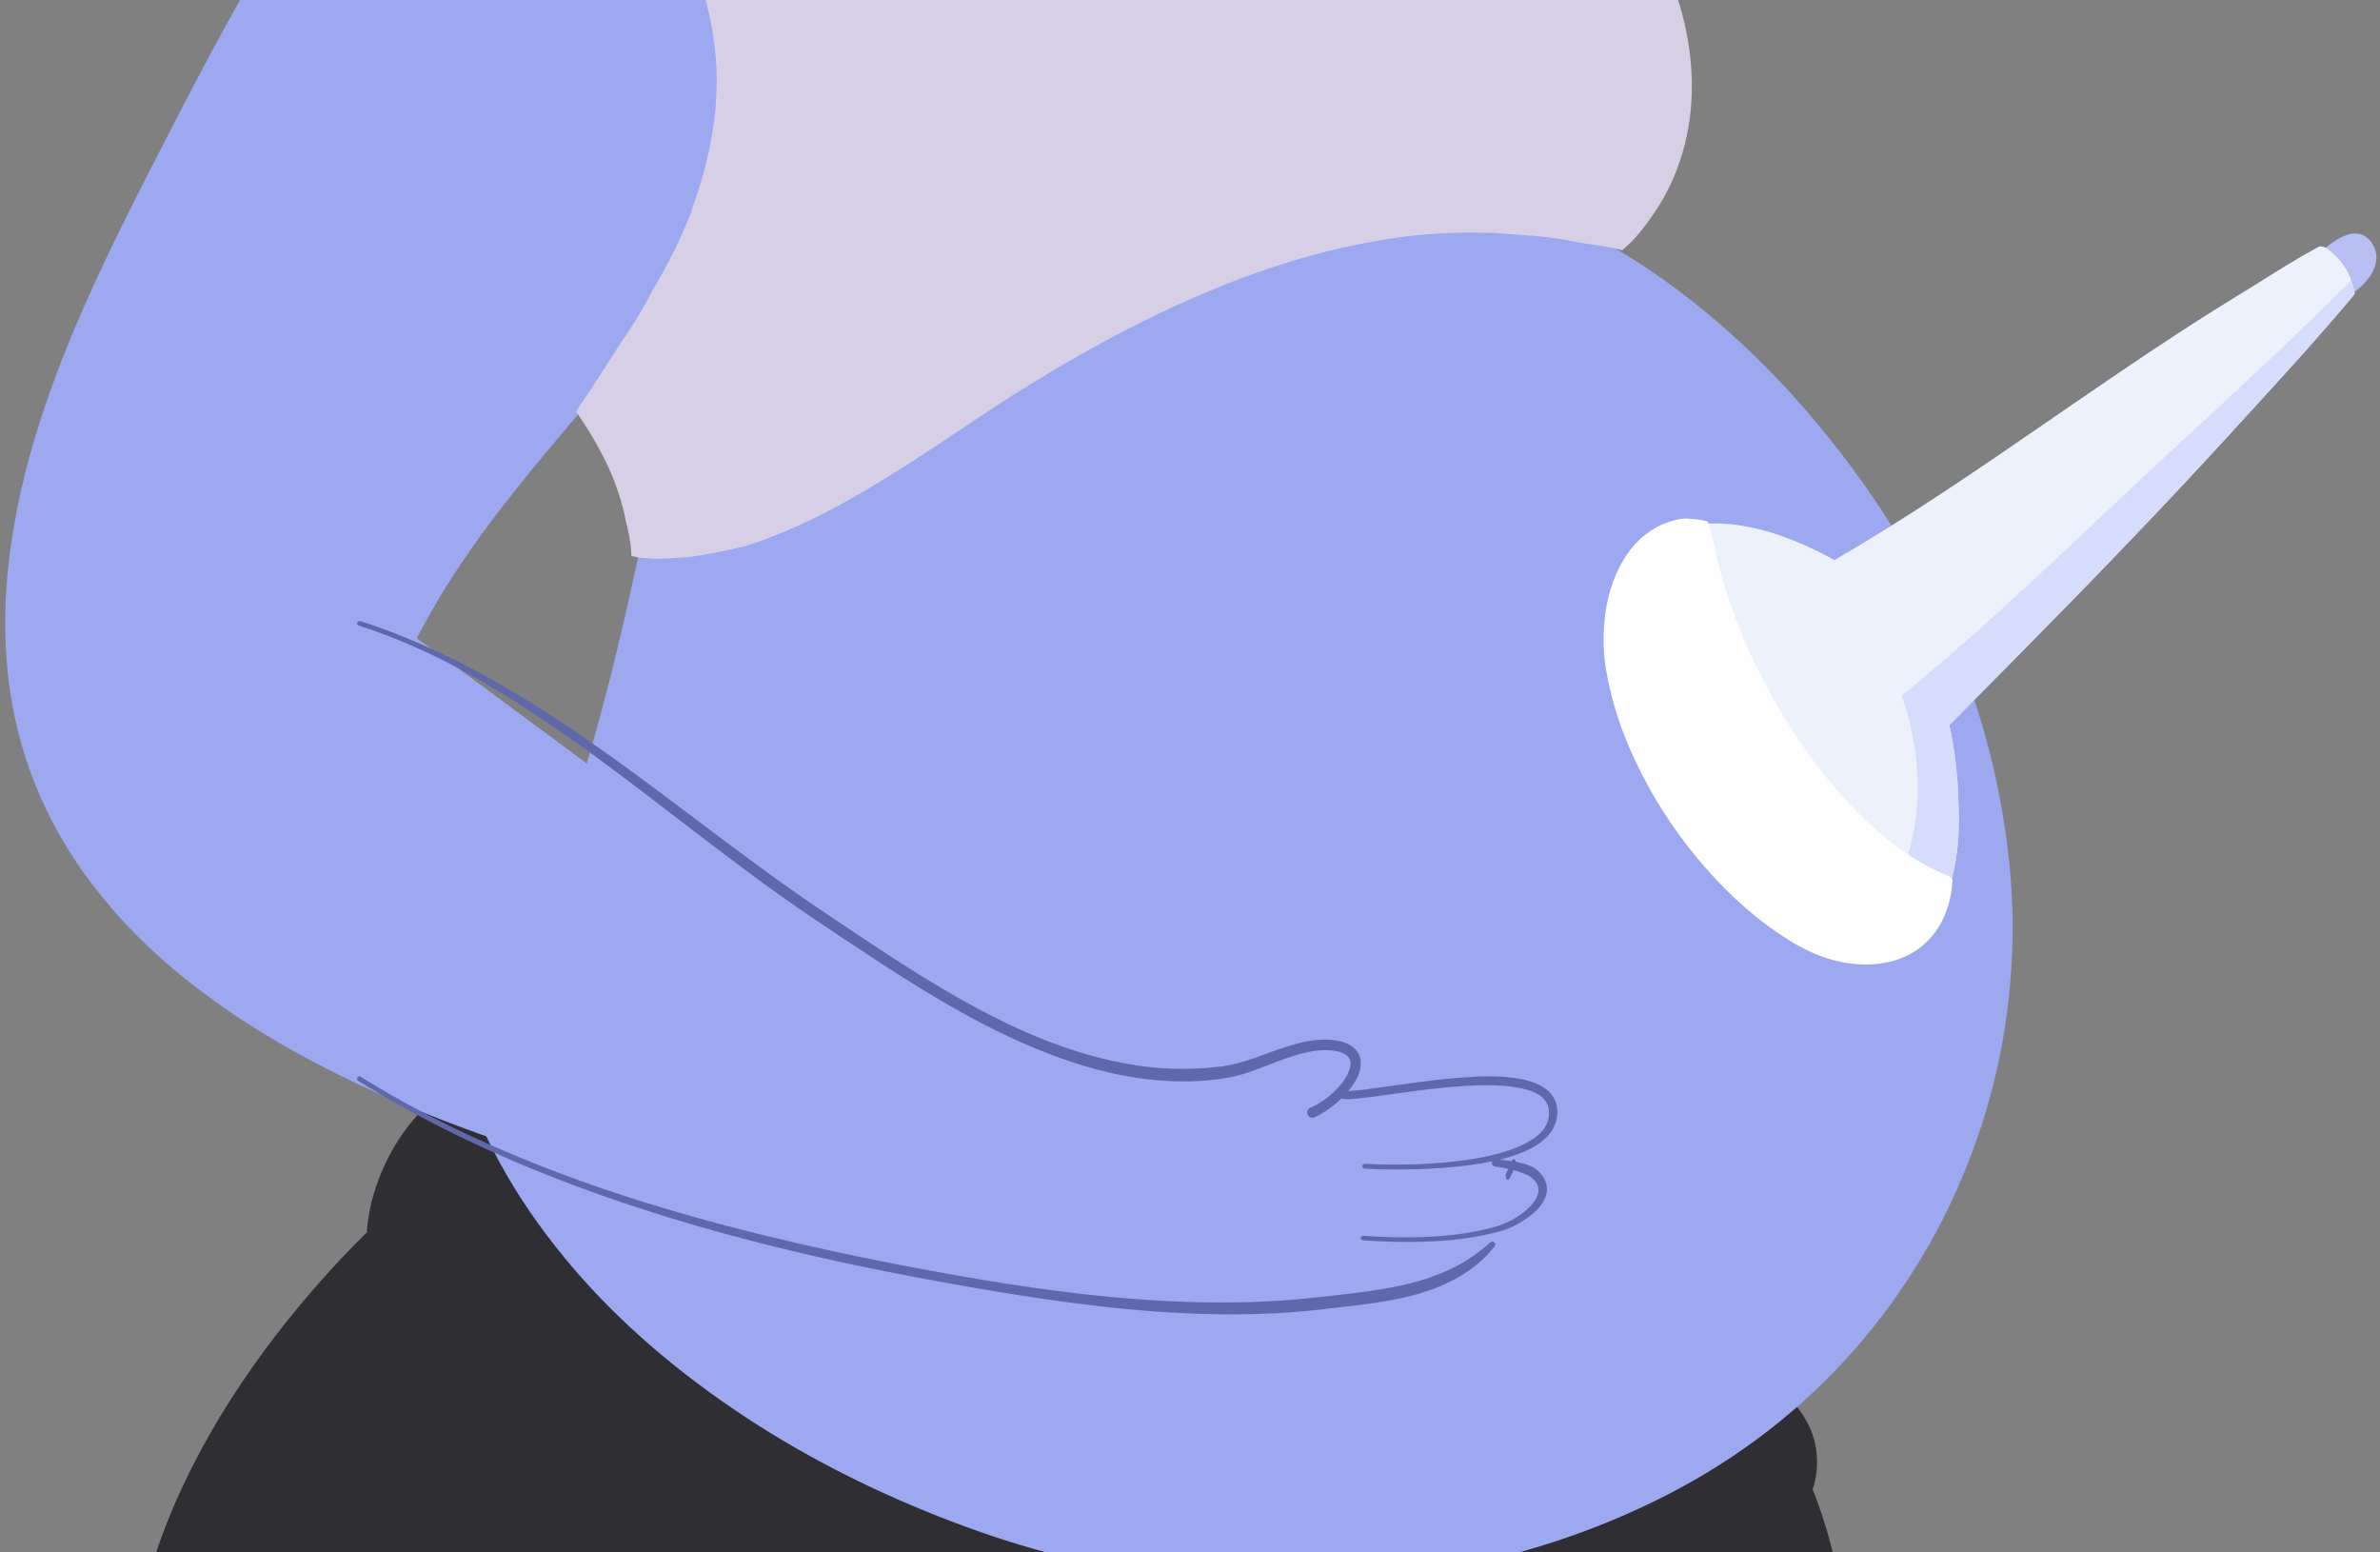
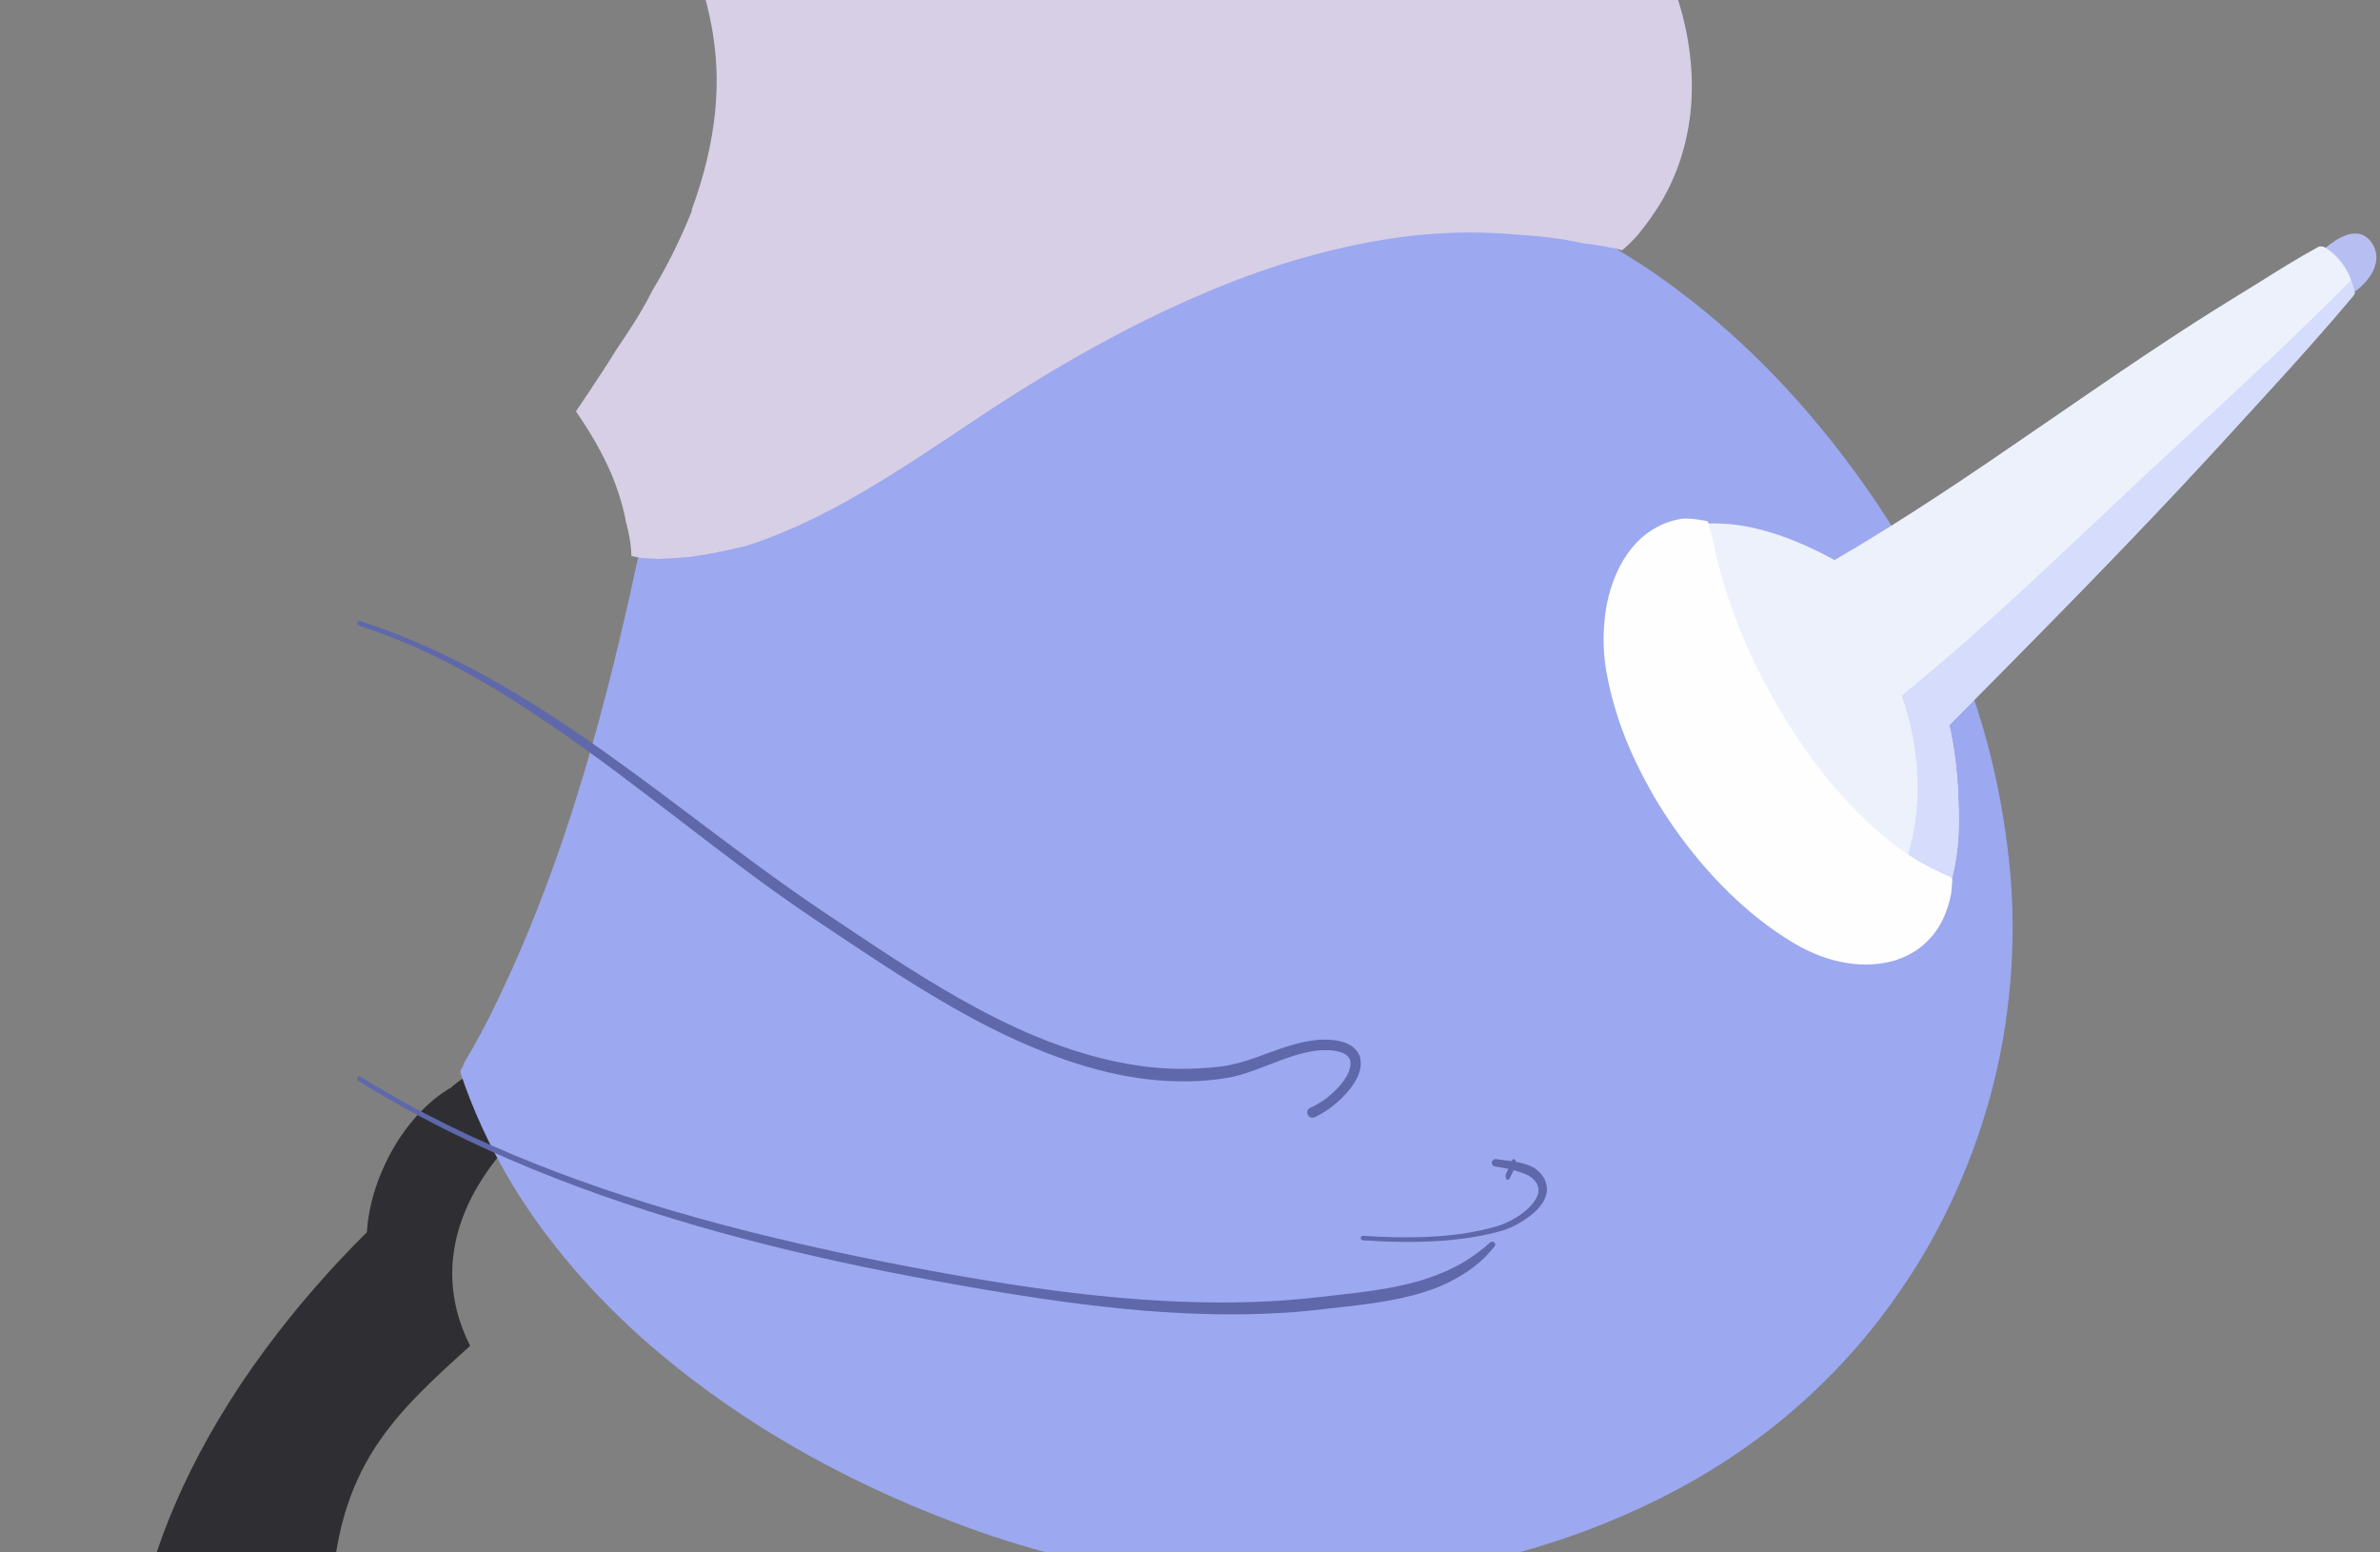
<svg xmlns="http://www.w3.org/2000/svg" width="230" height="150" viewBox="0 0 230 150" fill="none">
  <rect x="0" y="0" width="230" height="150" fill="#808080" stroke="none" />
  <g clip-path="url(#clip0_34483_2352)">
-     <path d="M52.268 102C50.872 102 49.494 102.225 48.173 102.655C47.484 102.879 46.776 103.188 46.069 103.572C45.297 103.993 44.58 104.517 44.049 104.928C44.012 104.966 43.984 104.994 43.965 105.022C42.895 105.621 41.853 106.444 40.885 107.445C39.516 108.857 38.353 110.541 37.45 112.459C36.566 114.33 35.998 116.239 35.765 118.138C35.737 118.419 35.709 118.69 35.691 118.971C32.061 122.507 28.719 126.315 25.741 130.291C22.502 134.603 19.793 139.085 17.671 143.585C15.744 147.692 14.339 151.808 13.492 155.821C12.57 160.162 12.291 164.466 12.654 168.629C12.663 168.788 12.7 168.975 12.849 169.144C12.887 169.19 12.924 169.218 12.97 169.246C13.054 169.377 13.184 169.471 13.389 169.536C23.46 172.717 34.006 173.559 42.076 173.924C46.86 174.149 51.728 174.214 56.438 174.28H56.643H56.838C59.268 174.308 61.688 174.345 64.108 174.392C65.588 174.42 67.058 174.467 68.538 174.514L69.087 174.532L69.711 174.551L71.563 174.616C79.326 174.869 87.322 175 95.335 175C98.24 175 101.153 174.981 104.057 174.953C109.12 174.897 114.426 174.785 120.299 174.607C124.199 174.485 128.108 174.326 132.008 174.167L136.392 173.999H136.597C149.749 173.484 163.348 172.97 176.565 170.678C176.751 170.64 176.919 170.603 177.068 170.444C177.124 170.378 177.161 170.322 177.189 170.257C177.273 170.163 177.31 170.051 177.319 170.014C178.427 166.197 178.762 161.809 178.296 156.972C177.878 152.566 176.863 148.253 175.271 144.155C175.234 144.071 175.206 144.006 175.16 143.94C175.243 143.716 175.318 143.454 175.374 143.192C175.662 141.994 175.672 140.75 175.411 139.496C175.178 138.43 174.694 137.363 173.959 136.334C173.307 135.408 172.46 134.547 171.381 133.696C169.454 132.19 167.136 131.011 164.307 130.094C163.087 129.701 161.831 129.383 160.574 129.168C159.848 129.037 159.113 128.953 158.378 128.869C157.354 128.756 156.265 128.663 155.064 128.579C153.463 128.476 151.788 128.429 149.963 128.429C145.226 128.429 140.274 128.803 135.908 129.131L135.666 129.149L133.274 129.327C129.328 129.617 125.102 129.879 120.932 129.879C117.358 129.879 114.175 129.683 111.196 129.299C108.404 128.915 105.583 128.326 102.81 127.559C100.185 126.829 97.439 125.866 94.637 124.687C91.361 123.274 87.992 121.543 84.622 119.541C83.003 118.578 81.383 117.549 79.68 116.407C78.572 115.668 77.502 114.892 76.59 114.227L75.277 113.264L74.719 112.852C70.558 109.784 66.323 106.659 61.632 104.442C58.309 102.87 55.34 102.075 52.547 102.009C52.445 102.009 52.352 102.009 52.259 102.009" fill="#2F2E32" />
    <path d="M47.811 102.658C47.147 102.874 46.447 103.184 45.728 103.579C44.973 103.992 44.263 104.528 43.728 104.951C43.692 104.988 43.664 105.016 43.646 105.054C42.595 105.646 41.572 106.464 40.596 107.478C39.232 108.907 38.089 110.598 37.195 112.525C36.32 114.385 35.758 116.312 35.527 118.229C35.5 118.511 35.472 118.783 35.454 119.065C31.869 122.617 28.552 126.432 25.612 130.417C22.405 134.758 19.715 139.25 17.623 143.779C15.715 147.904 14.324 152.039 13.476 156.061C12.573 160.421 12.297 164.753 12.647 168.935C12.656 169.104 12.693 169.292 12.85 169.461C12.896 169.518 12.932 169.546 12.969 169.565C13.043 169.687 13.181 169.79 13.393 169.856C21.465 172.449 29.842 173.493 36.974 174C36.919 173.897 36.864 173.793 36.808 173.699C34.55 169.565 32.975 165.026 32.357 160.327C32.044 157.987 31.943 155.619 32.109 153.261C32.191 152.086 32.321 150.912 32.523 149.746C32.735 148.525 33.002 147.312 33.362 146.119C34.035 143.92 34.984 141.806 36.237 139.879C37.435 138.038 38.845 136.365 40.374 134.805C41.176 133.987 41.996 133.189 42.835 132.409C43.286 131.995 43.738 131.572 44.199 131.159C44.604 130.783 45.019 130.407 45.433 130.041C44.899 128.969 44.456 127.851 44.162 126.686C43.83 125.361 43.664 123.98 43.71 122.608C43.756 121.245 43.987 119.883 44.392 118.586C44.797 117.28 45.35 116.03 46.032 114.846C46.843 113.436 47.801 112.121 48.88 110.908C50.013 109.612 51.257 108.428 52.584 107.338C54.436 105.825 56.417 104.471 58.5 103.306C56.252 102.479 54.169 102.038 52.179 102C52.077 102 51.985 102 51.893 102C50.511 102 49.147 102.226 47.829 102.667" fill="#2F2E32" />
    <path d="M133.962 19.019C130.526 19.019 126.96 19.242 123.347 19.689C114.454 20.787 105.449 23.161 96.566 26.755C87.868 30.274 79.879 34.798 72.811 40.207C69.17 42.99 65.836 46.007 62.931 49.163C62.847 49.246 62.791 49.349 62.754 49.47C62.624 49.563 62.54 49.693 62.512 49.842C60.435 59.878 57.754 71.701 53.638 83.272C52.744 85.777 51.775 88.272 50.76 90.711C49.913 92.721 48.991 94.76 48.041 96.743C46.98 98.959 45.928 100.914 44.838 102.72C44.782 102.822 44.745 102.934 44.745 103.055C44.54 103.232 44.447 103.52 44.531 103.762C45.685 107.179 47.212 110.521 49.066 113.705C50.798 116.675 52.939 119.663 55.435 122.577C59.923 127.818 65.576 132.696 72.234 137.053C78.147 140.926 84.786 144.277 91.966 147.014C95.551 148.383 99.117 149.518 102.581 150.384C106.25 151.306 110.189 152.004 114.277 152.46C117.471 152.814 120.73 153 123.971 153C128.757 153 133.599 152.609 138.358 151.836C146.44 150.524 154.076 148.038 161.06 144.463C164.571 142.667 167.886 140.563 170.921 138.207C173.911 135.889 176.695 133.264 179.2 130.425C181.621 127.669 183.837 124.625 185.783 121.376C187.627 118.294 189.247 114.906 190.598 111.312C193.223 104.312 194.536 96.873 194.499 89.221C194.481 85.525 194.09 81.643 193.307 77.361C192.572 73.349 191.454 69.299 190.002 65.333C187.282 57.923 183.195 50.652 177.85 43.717C172.551 36.828 166.573 31.056 160.082 26.541C156.469 24.027 152.596 21.914 148.582 20.275C148.536 20.257 148.48 20.247 148.415 20.247C148.284 20.247 148.144 20.285 148.042 20.35C143.591 19.465 138.87 19 133.962 19" fill="#9CA8EF" />
-     <path d="M50.989 -27C50.336 -27 49.711 -26.963 49.123 -26.889C48.004 -26.759 46.893 -26.49 45.82 -26.1C45.708 -26.184 45.559 -26.239 45.401 -26.239C45.279 -26.239 45.158 -26.202 45.055 -26.137C42.471 -24.56 39.961 -22.528 37.405 -19.922C35.166 -17.639 32.992 -15.014 30.566 -11.646C26.106 -5.449 22.355 1.369 19.267 7.214C17.868 9.858 16.506 12.53 15.134 15.192L14.621 16.194C12.932 19.469 10.74 23.811 8.715 28.292C6.691 32.782 5.076 36.91 3.798 40.918C2.389 45.315 1.41 49.713 0.887 53.971C0.43 57.737 0.374 61.42 0.738 64.918C1.037 67.812 1.634 70.66 2.52 73.369C3.35 75.921 4.479 78.453 5.879 80.893C7.157 83.129 8.743 85.365 10.6 87.545C13.949 91.487 18.092 95.059 23.288 98.483C27.785 101.442 32.889 104.123 38.888 106.665C48.125 110.571 58.658 113.78 72.019 116.768C80.089 118.567 87.32 119.876 94.14 120.757C98.637 121.341 103.022 121.722 107.174 121.898C108.788 121.972 110.393 122 111.942 122C114.675 122 117.344 121.889 119.891 121.675C121.766 121.518 123.688 121.276 125.601 120.952C126.916 120.738 128.474 120.441 130.023 119.959C130.713 119.736 131.404 119.467 132.076 119.143C132.663 118.855 133.251 118.475 133.858 117.983C134.595 117.38 135.182 116.582 135.556 115.673C136.545 115.218 137.366 114.643 137.991 113.966C138.616 113.298 139.306 112.398 139.12 111.341C138.998 110.626 138.411 110.06 137.375 109.652C136.899 109.467 136.386 109.355 135.864 109.253C135.35 109.16 134.791 109.086 134.166 109.031C134.324 109.003 134.473 108.956 134.623 108.919C135.612 108.613 136.899 108.159 138 107.342C138.896 106.683 139.418 105.802 139.493 104.856C139.53 104.355 139.418 103.798 139.204 103.325C139.036 102.963 138.709 102.629 138.28 102.37C137.888 102.138 137.412 101.961 136.843 101.832C136.265 101.702 135.63 101.618 134.931 101.572C134.417 101.535 133.914 101.516 133.4 101.516C132.3 101.516 131.199 101.59 130.266 101.655C128.735 101.767 127.112 101.943 125.153 102.193C123.791 102.37 122.419 102.564 121.057 102.759L120.478 102.843L119.452 102.991C120.077 102.592 120.674 102.147 121.244 101.683C121.943 101.108 122.503 100.542 122.932 99.93C123.259 99.484 123.623 98.779 123.52 97.991C123.445 97.369 122.979 96.766 122.279 96.395C121.887 96.182 121.411 96.08 120.814 96.08C120.674 96.08 120.534 96.08 120.395 96.098C119.518 96.163 118.678 96.358 117.959 96.544C117.017 96.794 116.084 97.1 115.282 97.369C114.778 97.536 114.265 97.713 113.761 97.889C113.173 98.093 112.585 98.297 111.998 98.492C111.55 98.64 111.111 98.77 110.654 98.891C110.216 99.011 109.786 99.058 109.451 99.095C108.704 99.16 107.93 99.197 107.155 99.197C105.653 99.197 104.086 99.067 102.49 98.817C100.624 98.501 98.749 98.028 96.743 97.36C95.12 96.822 93.375 96.135 91.239 95.189C80.425 90.356 70.563 83.704 63.165 78.453C59.181 75.614 55.178 72.646 51.316 69.779C47.714 67.107 43.992 64.333 40.278 61.68C41.099 60.103 41.986 58.526 42.928 56.995C43.945 55.344 45.111 53.609 46.483 51.707L46.464 51.726C49.468 47.607 52.818 43.645 56.055 39.814C59.237 36.047 62.53 32.151 65.497 28.106C67.13 25.88 68.511 23.811 69.733 21.788C71.114 19.506 72.364 17.141 73.437 14.738C74.622 12.085 75.517 9.478 76.105 6.991C76.74 4.292 77.01 1.564 76.908 -1.098C76.861 -2.434 76.693 -3.798 76.413 -5.282C76.236 -6.191 75.993 -7.091 75.686 -7.945C75.107 -9.587 74.258 -11.284 73.166 -12.973C72.121 -14.597 70.853 -16.211 69.378 -17.769C67.97 -19.263 66.393 -20.654 64.695 -21.888C61.336 -24.347 57.893 -25.942 54.469 -26.629C53.303 -26.861 52.137 -26.981 50.98 -26.981" fill="#9CA8EF" />
    <path d="M34.506 60.158C34.478 60.288 34.553 60.409 34.674 60.447C36.113 60.912 37.524 61.433 38.916 62.009C40.13 62.521 41.336 63.07 42.513 63.647C43.7 64.233 44.867 64.865 46.017 65.516C48.343 66.838 50.595 68.27 52.809 69.768C57.294 72.791 61.573 76.094 65.852 79.377C70.057 82.605 74.28 85.843 78.68 88.792C80.829 90.234 82.988 91.675 85.155 93.09C87.426 94.569 89.715 96.001 92.069 97.341C94.433 98.69 96.853 99.936 99.357 101.006C101.805 102.057 104.337 102.95 106.934 103.574C109.494 104.188 112.138 104.522 114.773 104.485C116.1 104.467 117.436 104.355 118.744 104.122C119.379 104.011 120.005 103.825 120.622 103.62C121.313 103.388 121.986 103.127 122.668 102.867C124.116 102.308 125.583 101.741 127.134 101.527C127.134 101.527 127.134 101.527 127.125 101.527C127.695 101.462 128.265 101.453 128.835 101.508C129.152 101.555 129.46 101.62 129.769 101.741C129.89 101.806 130.012 101.871 130.124 101.946C130.199 102.011 130.264 102.076 130.32 102.15C130.367 102.215 130.404 102.281 130.442 102.355C130.47 102.439 130.488 102.522 130.507 102.606C130.516 102.727 130.507 102.839 130.507 102.96C130.47 103.183 130.414 103.388 130.329 103.601C130.152 103.992 129.918 104.346 129.657 104.69C129.218 105.229 128.713 105.704 128.171 106.132C127.676 106.495 127.143 106.802 126.583 107.062C126.331 107.174 126.265 107.518 126.396 107.75C126.461 107.862 126.573 107.955 126.704 107.983C126.835 108.02 126.957 107.992 127.078 107.937C128.04 107.481 128.9 106.848 129.666 106.104C129.974 105.806 130.264 105.481 130.526 105.136C130.778 104.802 130.993 104.467 131.17 104.095C131.31 103.797 131.413 103.49 131.469 103.174C131.516 102.876 131.507 102.578 131.46 102.281C131.404 101.992 131.264 101.732 131.086 101.508C130.881 101.239 130.61 101.043 130.311 100.894C129.965 100.718 129.591 100.615 129.218 100.55C128.741 100.467 128.255 100.448 127.769 100.457C127.246 100.467 126.723 100.541 126.218 100.634C125.63 100.746 125.051 100.913 124.471 101.09C123.406 101.415 122.36 101.834 121.304 102.206C120.22 102.588 119.127 102.904 117.987 103.053C116.716 103.201 115.436 103.276 114.147 103.276C112.83 103.276 111.512 103.174 110.214 102.997L110.363 103.015C106.831 102.541 103.412 101.508 100.123 100.15H100.151C100.151 100.15 100.114 100.15 100.095 100.141C95.124 98.057 90.49 95.285 85.977 92.355C83.8 90.941 81.651 89.489 79.493 88.047C77.316 86.587 75.177 85.061 73.065 83.508C64.413 77.163 56.07 70.307 46.615 65.154C42.84 63.107 38.907 61.321 34.824 60.009C34.805 60.009 34.786 60 34.758 60C34.655 60 34.562 60.074 34.534 60.177M38.925 62.019C38.925 62.019 38.953 62.028 38.963 62.037C38.953 62.037 38.934 62.028 38.925 62.019ZM128.891 101.518C128.891 101.518 128.919 101.518 128.937 101.518C128.919 101.518 128.909 101.518 128.891 101.518ZM130.367 103.518C130.367 103.518 130.348 103.564 130.339 103.583C130.339 103.564 130.357 103.536 130.367 103.518ZM100.076 100.141C100.076 100.141 100.095 100.15 100.114 100.15C100.104 100.15 100.086 100.141 100.076 100.132" fill="#5E68AA" />
-     <path d="M142.519 104.046C139.022 104.186 135.571 104.809 132.102 105.246H132.205C131.748 105.292 131.291 105.348 130.834 105.385C130.526 105.413 130.209 105.432 129.892 105.413C129.677 105.404 129.5 105.599 129.5 105.804C129.5 106.027 129.677 106.176 129.892 106.194C130.237 106.222 130.591 106.194 130.936 106.166C131.486 106.12 132.027 106.055 132.578 105.98C134.004 105.794 135.441 105.581 136.868 105.395C136.84 105.395 136.802 105.395 136.765 105.404C138.397 105.199 140.038 105.013 141.68 104.92C143.181 104.837 144.701 104.809 146.203 105.004H146.091C146.781 105.088 147.471 105.227 148.124 105.478C148.404 105.599 148.665 105.739 148.907 105.915C149.057 106.036 149.187 106.166 149.308 106.315C149.411 106.455 149.495 106.613 149.57 106.78C149.56 106.743 149.542 106.715 149.532 106.678C149.607 106.864 149.654 107.059 149.682 107.263C149.7 107.468 149.7 107.682 149.682 107.886C149.644 108.1 149.588 108.314 149.514 108.519C149.402 108.76 149.271 108.983 149.113 109.188C148.889 109.458 148.637 109.699 148.357 109.904C147.779 110.322 147.136 110.648 146.464 110.917C146.483 110.917 146.501 110.908 146.511 110.899C144.767 111.587 142.901 111.931 141.046 112.173C141.064 112.173 141.092 112.173 141.111 112.163C139.292 112.396 137.455 112.498 135.627 112.526C134.378 112.544 133.137 112.526 131.887 112.451C131.757 112.451 131.654 112.563 131.654 112.684C131.654 112.823 131.757 112.907 131.887 112.916C132.913 112.981 133.939 113 134.965 113C136.495 113 138.015 112.954 139.535 112.833C141.158 112.712 142.78 112.517 144.366 112.173C145.102 112.014 145.83 111.819 146.539 111.568C147.163 111.345 147.779 111.085 148.348 110.741C148.842 110.443 149.308 110.081 149.682 109.634C150.036 109.216 150.288 108.723 150.418 108.193C150.53 107.691 150.53 107.152 150.4 106.659C150.278 106.204 150.017 105.804 149.691 105.478C149.327 105.116 148.87 104.874 148.404 104.679C147.882 104.456 147.331 104.325 146.772 104.223C145.821 104.056 144.841 104 143.871 104C143.424 104 142.976 104.009 142.538 104.028M149.159 109.123C149.159 109.123 149.141 109.151 149.131 109.16C149.141 109.151 149.15 109.132 149.159 109.123ZM148.367 109.904H148.348C148.348 109.904 148.357 109.904 148.367 109.904ZM148.339 109.913C148.339 109.913 148.301 109.941 148.283 109.95C148.301 109.941 148.32 109.923 148.339 109.913Z" fill="#5E68AA" />
    <path d="M144.176 112.329C144.168 112.424 144.194 112.519 144.256 112.588C144.319 112.666 144.408 112.7 144.505 112.709C144.896 112.77 145.279 112.839 145.67 112.925C145.67 112.925 145.652 112.925 145.643 112.925L145.714 112.943C145.714 112.943 145.741 112.943 145.75 112.943H145.723C146.399 113.09 147.065 113.271 147.688 113.574C147.821 113.652 147.945 113.738 148.07 113.833C148.212 113.963 148.345 114.11 148.461 114.266C148.523 114.369 148.568 114.464 148.612 114.577C148.648 114.698 148.674 114.828 148.683 114.949C148.683 115.052 148.674 115.156 148.657 115.26C148.603 115.45 148.532 115.641 148.443 115.813C148.274 116.09 148.088 116.35 147.857 116.583L147.919 116.523C147.501 116.955 147.021 117.327 146.505 117.655C146.523 117.638 146.55 117.629 146.568 117.612C146.016 117.949 145.439 118.235 144.825 118.434C144.852 118.434 144.87 118.425 144.896 118.416C142.621 119.108 140.239 119.411 137.856 119.514H137.919C135.856 119.601 133.794 119.549 131.741 119.411C131.616 119.402 131.51 119.489 131.501 119.61C131.492 119.722 131.581 119.834 131.705 119.843C134.256 120.016 136.816 120.068 139.367 119.886C140.665 119.791 141.954 119.627 143.234 119.376C143.83 119.264 144.416 119.117 145.003 118.961C145.376 118.857 145.741 118.719 146.105 118.555C146.479 118.382 146.843 118.183 147.19 117.958C147.581 117.707 147.954 117.43 148.301 117.119C148.594 116.86 148.852 116.557 149.074 116.229C149.288 115.9 149.421 115.528 149.483 115.148C149.537 114.793 149.457 114.43 149.332 114.093C149.261 113.902 149.145 113.738 149.03 113.574C148.888 113.358 148.692 113.185 148.497 113.012C148.345 112.882 148.159 112.778 147.981 112.7C147.777 112.605 147.572 112.527 147.359 112.467C146.861 112.311 146.345 112.233 145.821 112.164C145.403 112.104 144.985 112.061 144.568 112C144.55 112 144.541 112 144.523 112C144.336 112 144.176 112.156 144.168 112.329M148.434 114.205C148.434 114.205 148.452 114.24 148.47 114.257C148.461 114.24 148.443 114.222 148.434 114.205ZM145.732 112.943C145.732 112.943 145.723 112.943 145.714 112.943C145.696 112.943 145.688 112.943 145.67 112.934C145.688 112.934 145.705 112.943 145.732 112.943Z" fill="#5E68AA" />
    <path d="M34.548 104.101C34.474 104.194 34.483 104.36 34.595 104.424C39.91 107.734 45.543 110.528 51.343 112.916C57.265 115.341 63.355 117.361 69.528 119.066C75.609 120.744 81.773 122.137 87.974 123.308C91.266 123.935 94.567 124.525 97.878 125.05C101.273 125.594 104.676 126.065 108.099 126.415C111.503 126.756 114.925 126.968 118.348 126.996C120.017 127.014 121.695 126.968 123.355 126.885C124.157 126.848 124.95 126.793 125.752 126.719C126.563 126.646 127.375 126.553 128.186 126.461C130.928 126.148 133.679 125.889 136.365 125.207C137.67 124.875 138.948 124.433 140.16 123.824C141.372 123.216 142.51 122.441 143.471 121.51C143.816 121.169 144.133 120.8 144.44 120.422C144.524 120.33 144.515 120.182 144.44 120.081C144.347 119.97 144.161 119.933 144.039 120.034C143.228 120.763 142.342 121.408 141.4 121.98C140.057 122.764 138.612 123.335 137.12 123.778C134.574 124.506 131.944 124.829 129.314 125.124C127.869 125.29 126.424 125.456 124.969 125.576C123.402 125.714 121.835 125.788 120.269 125.825C113.414 125.982 106.569 125.382 99.79 124.414C96.442 123.944 93.113 123.363 89.793 122.755C86.678 122.183 83.582 121.565 80.486 120.892C78.248 120.403 76.019 119.896 73.79 119.352C73.827 119.361 73.865 119.371 73.902 119.38C61.835 116.42 49.907 112.483 39.015 106.49L39.071 106.517C37.644 105.724 36.245 104.904 34.865 104.046C34.819 104.018 34.772 104 34.716 104C34.651 104 34.586 104.028 34.539 104.092M137.129 123.769L136.989 123.806C136.989 123.806 137.083 123.778 137.129 123.769Z" fill="#5E68AA" />
    <path d="M146.123 112.12C146.036 112.345 145.948 112.57 145.853 112.779C145.757 112.989 145.652 113.184 145.547 113.394C145.469 113.544 145.495 113.799 145.574 113.919C145.669 114.053 145.8 114.008 145.879 113.874C145.983 113.679 146.088 113.469 146.184 113.259C146.28 113.049 146.367 112.824 146.454 112.6C146.489 112.525 146.506 112.435 146.498 112.33C146.498 112.225 146.463 112.135 146.419 112.075C146.384 112.03 146.332 112 146.28 112C146.219 112 146.149 112.045 146.114 112.135" fill="#5E68AA" />
    <path d="M111.756 -36.991C111.019 -36.926 110.282 -36.851 109.554 -36.749L109.433 -36.721L109.321 -36.684C109.255 -36.61 109.209 -36.535 109.181 -36.442L109.451 -35.661L109.535 -35.457C109.741 -35.141 109.955 -34.788 110.151 -34.434C110.291 -34.165 110.431 -33.886 110.562 -33.607C110.814 -33.077 111.056 -32.501 111.318 -31.841C112.046 -29.898 112.531 -27.945 112.746 -26.03L112.783 -25.928C112.886 -24.525 112.867 -23.297 112.69 -22.201C112.559 -21.438 112.354 -20.713 112.074 -20.062C111.84 -19.56 111.542 -19.077 111.206 -18.649C110.879 -18.268 110.534 -17.952 110.151 -17.664C109.685 -17.348 109.209 -17.097 108.658 -16.874C107.967 -16.632 107.23 -16.474 106.465 -16.39H106.362C106.064 -16.353 105.672 -16.344 105.28 -16.344C104.477 -16.344 103.674 -16.4 102.844 -16.53C99.643 -17.041 96.703 -18.222 94.249 -19.3C92.177 -20.23 90.04 -21.299 88.332 -22.154L88.145 -22.247C85.793 -23.428 83.432 -24.785 80.931 -26.393C76.284 -29.405 71.86 -32.919 67.735 -36.266C67.651 -36.34 67.511 -36.377 67.362 -36.377C67.306 -36.377 67.24 -36.368 67.184 -36.349C65.019 -36.256 62.798 -35.894 60.596 -35.28C58.636 -34.75 56.573 -33.969 54.278 -32.9C50.731 -31.255 47.204 -29.07 43.489 -26.226C43.172 -25.9 42.892 -25.612 42.631 -25.315C42.556 -25.194 42.519 -25.064 42.5 -24.924C42.519 -24.915 42.631 -24.869 42.631 -24.869C44.245 -24.487 45.766 -23.995 47.045 -23.558C47.829 -23.353 48.603 -23.121 49.359 -22.851C51.291 -22.117 53.176 -21.122 54.968 -19.886L55.052 -19.821C57.059 -18.38 58.944 -16.632 60.661 -14.624C62.658 -12.235 64.394 -9.53 65.803 -6.583C67.222 -3.543 68.239 -0.41 68.808 2.741C69.032 4.043 69.172 5.297 69.228 6.478C69.293 7.789 69.256 9.202 69.126 10.661C68.818 13.794 68.043 17.066 66.802 20.385L66.914 20.236C65.85 22.942 64.553 25.582 63.022 28.11C62.033 30.1 60.81 31.95 59.56 33.79C59.233 34.32 58.907 34.841 58.571 35.361C57.619 36.839 56.639 38.289 55.659 39.749C57.068 41.776 58.225 43.802 59.084 45.791C59.756 47.409 60.232 48.999 60.512 50.514C60.54 50.616 60.568 50.718 60.596 50.821C60.782 51.583 60.932 52.355 60.988 53.136C60.997 53.321 61.006 53.507 61.016 53.693C61.034 53.703 61.044 53.721 61.062 53.73C61.361 53.795 61.66 53.842 61.968 53.907C62.499 53.935 63.041 53.972 63.582 54C64.534 53.972 65.477 53.907 66.428 53.833C66.531 53.823 66.634 53.814 66.736 53.805C67.278 53.721 67.819 53.638 68.36 53.554C69.219 53.386 70.087 53.21 70.945 53.024C70.927 53.024 70.908 53.024 70.889 53.033C71.263 52.95 71.636 52.866 72.009 52.773C73.465 52.317 74.977 51.741 76.591 51.035C81.491 48.896 86.101 45.94 90.049 43.347C90.702 42.919 91.346 42.491 91.999 42.054L92.727 41.571C93.903 40.781 95.088 39.991 96.274 39.219C98.355 37.862 100.548 36.514 102.769 35.212C107.79 32.284 112.522 29.914 117.234 27.962C118.569 27.404 119.988 26.864 121.443 26.344C127.295 24.29 132.941 23.035 138.261 22.607C138.317 22.607 138.354 22.607 138.401 22.607C139.614 22.514 140.864 22.468 142.106 22.468C143.617 22.468 145.12 22.532 146.604 22.672C147.024 22.7 147.453 22.728 147.873 22.765H147.882C147.882 22.765 147.901 22.765 147.92 22.765H147.929C149.03 22.858 150.131 22.988 151.223 23.165C151.793 23.258 152.362 23.369 152.922 23.49C153.743 23.602 154.564 23.713 155.376 23.871C155.843 23.964 156.31 24.057 156.767 24.178C157.093 23.899 157.401 23.62 157.681 23.341C158.157 22.867 158.577 22.337 158.932 21.872C159.66 20.915 160.304 19.948 160.826 19.009C161.825 17.215 162.562 15.235 163.01 13.106C163.841 9.22 163.608 4.916 162.366 0.649C161.788 -1.321 160.966 -3.301 159.912 -5.226C158.941 -7.011 157.728 -8.768 156.291 -10.441C154.928 -12.021 153.398 -13.434 151.737 -14.633C149.684 -16.13 147.481 -17.339 145.801 -18.231C144 -19.189 142.068 -20.1 140.37 -20.908C136.842 -22.6 133.221 -24.32 130.011 -26.542C127.892 -28.038 126.026 -29.73 124.43 -31.58C123.413 -32.798 122.451 -34.146 121.574 -35.606L121.509 -35.717C121.443 -35.866 121.294 -36.052 121.098 -36.089C119.4 -36.498 117.608 -36.758 115.62 -36.879C114.631 -36.944 113.585 -36.972 112.615 -37C112.335 -37 112.046 -37 111.766 -36.991" fill="#D7CFE6" />
    <g clip-path="url(#clip1_34483_2352)">
      <path d="M226.75 22.714C226.584 22.773 226.424 22.849 226.269 22.913C225.504 23.292 224.831 23.86 224.177 24.411L223.889 24.653C223.772 24.754 223.692 24.913 223.681 25.098C223.67 25.283 223.724 25.485 223.828 25.64C223.967 25.842 224.193 25.954 224.415 25.936C224.519 26.353 224.701 26.751 224.953 27.106C225.269 27.548 225.694 27.892 226.201 28.106C226.34 28.429 226.693 28.638 226.964 28.542C227.837 28.085 228.577 27.393 229.106 26.584C229.42 26.102 229.604 25.565 229.648 25.037C229.694 24.467 229.503 23.851 229.121 23.341C228.964 23.134 228.768 22.962 228.494 22.786C228.221 22.611 227.902 22.572 227.689 22.566C227.394 22.548 227.081 22.598 226.742 22.717" fill="#B6BEF2" />
      <path d="M227.136 26.863C226.977 26.456 226.772 26.065 226.494 25.66C226.027 24.979 225.435 24.402 224.747 23.939C224.637 23.867 224.522 23.827 224.403 23.829C224.298 23.795 224.191 23.802 224.1 23.834L224.04 23.855C221.994 24.976 219.987 26.233 218.044 27.457L217.32 27.902L215.836 28.815C215.215 29.194 214.604 29.579 213.986 29.966C212.874 30.658 211.775 31.365 210.679 32.081C206.663 34.687 202.653 37.451 198.769 40.12L197.602 40.922C190.466 45.838 184.014 50.214 177.284 54.113C172.325 51.397 168.029 50.258 164.149 50.644C164.112 50.657 164.078 50.658 164.041 50.672C163.769 50.767 163.609 51.084 163.67 51.425C163.742 51.802 164.064 52.092 164.399 52.055C164.569 60.171 167.715 68.682 173.015 75.392C176.786 80.153 181.572 83.704 186.491 85.389C186.304 85.726 186.407 86.162 186.699 86.392C186.702 86.401 186.728 86.402 186.739 86.408C186.722 86.434 186.717 86.466 186.703 86.501C186.562 86.822 186.737 87.273 187.036 87.45C187.357 87.639 187.697 87.5 187.836 87.17C188.41 85.862 188.793 84.441 189.023 82.972C189.269 81.427 189.327 79.828 189.284 78.234C189.284 78.113 189.266 77.989 189.258 77.871C189.257 77.841 189.262 77.809 189.26 77.78C189.258 77.75 189.253 77.712 189.252 77.682C189.244 76.549 189.171 75.327 189.016 73.943C188.885 72.702 188.676 71.428 188.38 70.053C196.415 61.955 203.647 54.632 210.73 47.079C213.621 43.993 216.525 40.802 219.096 37.99C221.616 35.225 224.577 31.954 227.395 28.592C227.472 28.495 227.528 28.415 227.553 28.316C227.541 28.259 227.527 28.194 227.516 28.138C227.472 27.942 227.421 27.748 227.374 27.564L227.327 27.48C227.281 27.275 227.204 27.08 227.138 26.892L227.136 26.863Z" fill="#ECF1FC" />
      <path d="M219.028 35.017C217.089 36.853 215.128 38.678 213.172 40.49C211.221 42.291 209.258 44.085 207.313 45.904C199.562 53.148 191.95 60.595 183.765 67.227C183.782 67.251 183.799 67.275 183.808 67.302C184.26 68.592 184.622 69.913 184.868 71.265C185.1 72.531 185.251 73.806 185.302 75.065C185.382 77.079 185.226 79.074 184.807 80.971C184.56 82.124 184.222 83.238 183.799 84.302C184.684 84.725 185.58 85.105 186.483 85.412C186.379 85.549 186.348 85.751 186.399 85.944C186.439 86.131 186.54 86.297 186.681 86.409C186.611 86.644 186.615 86.824 186.67 87.006C186.739 87.203 186.865 87.37 187.018 87.467C187.178 87.562 187.343 87.574 187.487 87.524C187.63 87.474 187.766 87.355 187.84 87.179C188.381 85.943 188.785 84.534 189.027 82.981C189.248 81.606 189.34 80.055 189.288 78.243C189.281 78.004 189.273 77.766 189.266 77.527C189.252 76.425 189.173 75.256 189.025 73.941C188.89 72.711 188.688 71.434 188.389 70.05C196.341 62.052 203.509 54.791 210.73 47.099C213.478 44.164 216.148 41.246 219.096 38.01C221.619 35.255 224.572 31.986 227.395 28.613C227.479 28.513 227.532 28.424 227.557 28.325L227.524 28.135C227.481 27.939 227.433 27.755 227.382 27.561L227.336 27.477C227.307 27.346 227.26 27.212 227.216 27.087C224.519 29.782 221.781 32.432 219.015 35.052" fill="#D5DCFC" />
-       <path d="M159.081 51.597C157.73 52.624 156.623 54.199 155.896 56.184C155.22 58 154.914 60.098 154.979 62.409C155.002 63.416 155.136 64.475 155.381 65.657C155.602 66.746 155.898 67.879 156.256 69.021C156.929 71.158 157.85 73.299 159.065 75.558C160.147 77.602 161.458 79.626 162.972 81.6C165.979 85.513 169.326 88.633 172.924 90.871C173.737 91.38 174.546 91.801 175.391 92.158C176.16 92.492 176.978 92.748 177.82 92.926C179.506 93.29 181.141 93.29 182.688 92.918C182.931 92.863 183.168 92.79 183.409 92.705C183.884 92.538 184.351 92.324 184.837 92.043C185.472 91.68 186.055 91.194 186.626 90.551C187.581 89.482 188.246 88.022 188.567 86.28C188.612 85.852 188.652 85.436 188.697 85.007C188.687 84.981 188.67 84.956 188.656 84.941C188.535 84.763 188.388 84.683 188.251 84.631C188.125 84.585 188.043 84.543 187.963 84.51C186.99 84.078 186.121 83.628 185.295 83.133C184.487 82.642 183.665 82.086 182.841 81.45C180.672 79.757 178.537 77.629 176.498 75.126C173.893 71.876 171.593 68.217 169.663 64.258C167.941 60.678 166.661 57.125 165.867 53.702L165.845 53.639L165.829 53.595C165.733 53.126 165.649 52.693 165.574 52.286C165.454 51.896 165.342 51.503 165.244 51.105C165.212 50.965 165.183 50.834 165.151 50.695C165.125 50.573 165.077 50.459 165.009 50.362C164.681 50.296 164.356 50.239 164.027 50.194L164.078 50.196C163.687 50.142 163.287 50.112 162.9 50.096C162.885 50.102 162.859 50.101 162.841 50.097C162.734 50.105 162.634 50.109 162.529 50.126C162.19 50.174 161.854 50.252 161.523 50.348C161.402 50.39 161.271 50.426 161.15 50.469C160.449 50.715 159.766 51.085 159.108 51.577" fill="#FEFEFE" />
+       <path d="M159.081 51.597C157.73 52.624 156.623 54.199 155.896 56.184C155.22 58 154.914 60.098 154.979 62.409C155.002 63.416 155.136 64.475 155.381 65.657C155.602 66.746 155.898 67.879 156.256 69.021C156.929 71.158 157.85 73.299 159.065 75.558C160.147 77.602 161.458 79.626 162.972 81.6C165.979 85.513 169.326 88.633 172.924 90.871C173.737 91.38 174.546 91.801 175.391 92.158C176.16 92.492 176.978 92.748 177.82 92.926C179.506 93.29 181.141 93.29 182.688 92.918C182.931 92.863 183.168 92.79 183.409 92.705C183.884 92.538 184.351 92.324 184.837 92.043C185.472 91.68 186.055 91.194 186.626 90.551C187.581 89.482 188.246 88.022 188.567 86.28C188.687 84.981 188.67 84.956 188.656 84.941C188.535 84.763 188.388 84.683 188.251 84.631C188.125 84.585 188.043 84.543 187.963 84.51C186.99 84.078 186.121 83.628 185.295 83.133C184.487 82.642 183.665 82.086 182.841 81.45C180.672 79.757 178.537 77.629 176.498 75.126C173.893 71.876 171.593 68.217 169.663 64.258C167.941 60.678 166.661 57.125 165.867 53.702L165.845 53.639L165.829 53.595C165.733 53.126 165.649 52.693 165.574 52.286C165.454 51.896 165.342 51.503 165.244 51.105C165.212 50.965 165.183 50.834 165.151 50.695C165.125 50.573 165.077 50.459 165.009 50.362C164.681 50.296 164.356 50.239 164.027 50.194L164.078 50.196C163.687 50.142 163.287 50.112 162.9 50.096C162.885 50.102 162.859 50.101 162.841 50.097C162.734 50.105 162.634 50.109 162.529 50.126C162.19 50.174 161.854 50.252 161.523 50.348C161.402 50.39 161.271 50.426 161.15 50.469C160.449 50.715 159.766 51.085 159.108 51.577" fill="#FEFEFE" />
    </g>
  </g>
  <defs>
    <clipPath id="clip0_34483_2352">
      <rect width="230" height="150" fill="white" />
    </clipPath>
    <clipPath id="clip1_34483_2352">
      <rect width="84.021" height="51.712" fill="white" transform="translate(149.5 49.808) rotate(-19.327)" />
    </clipPath>
  </defs>
</svg>